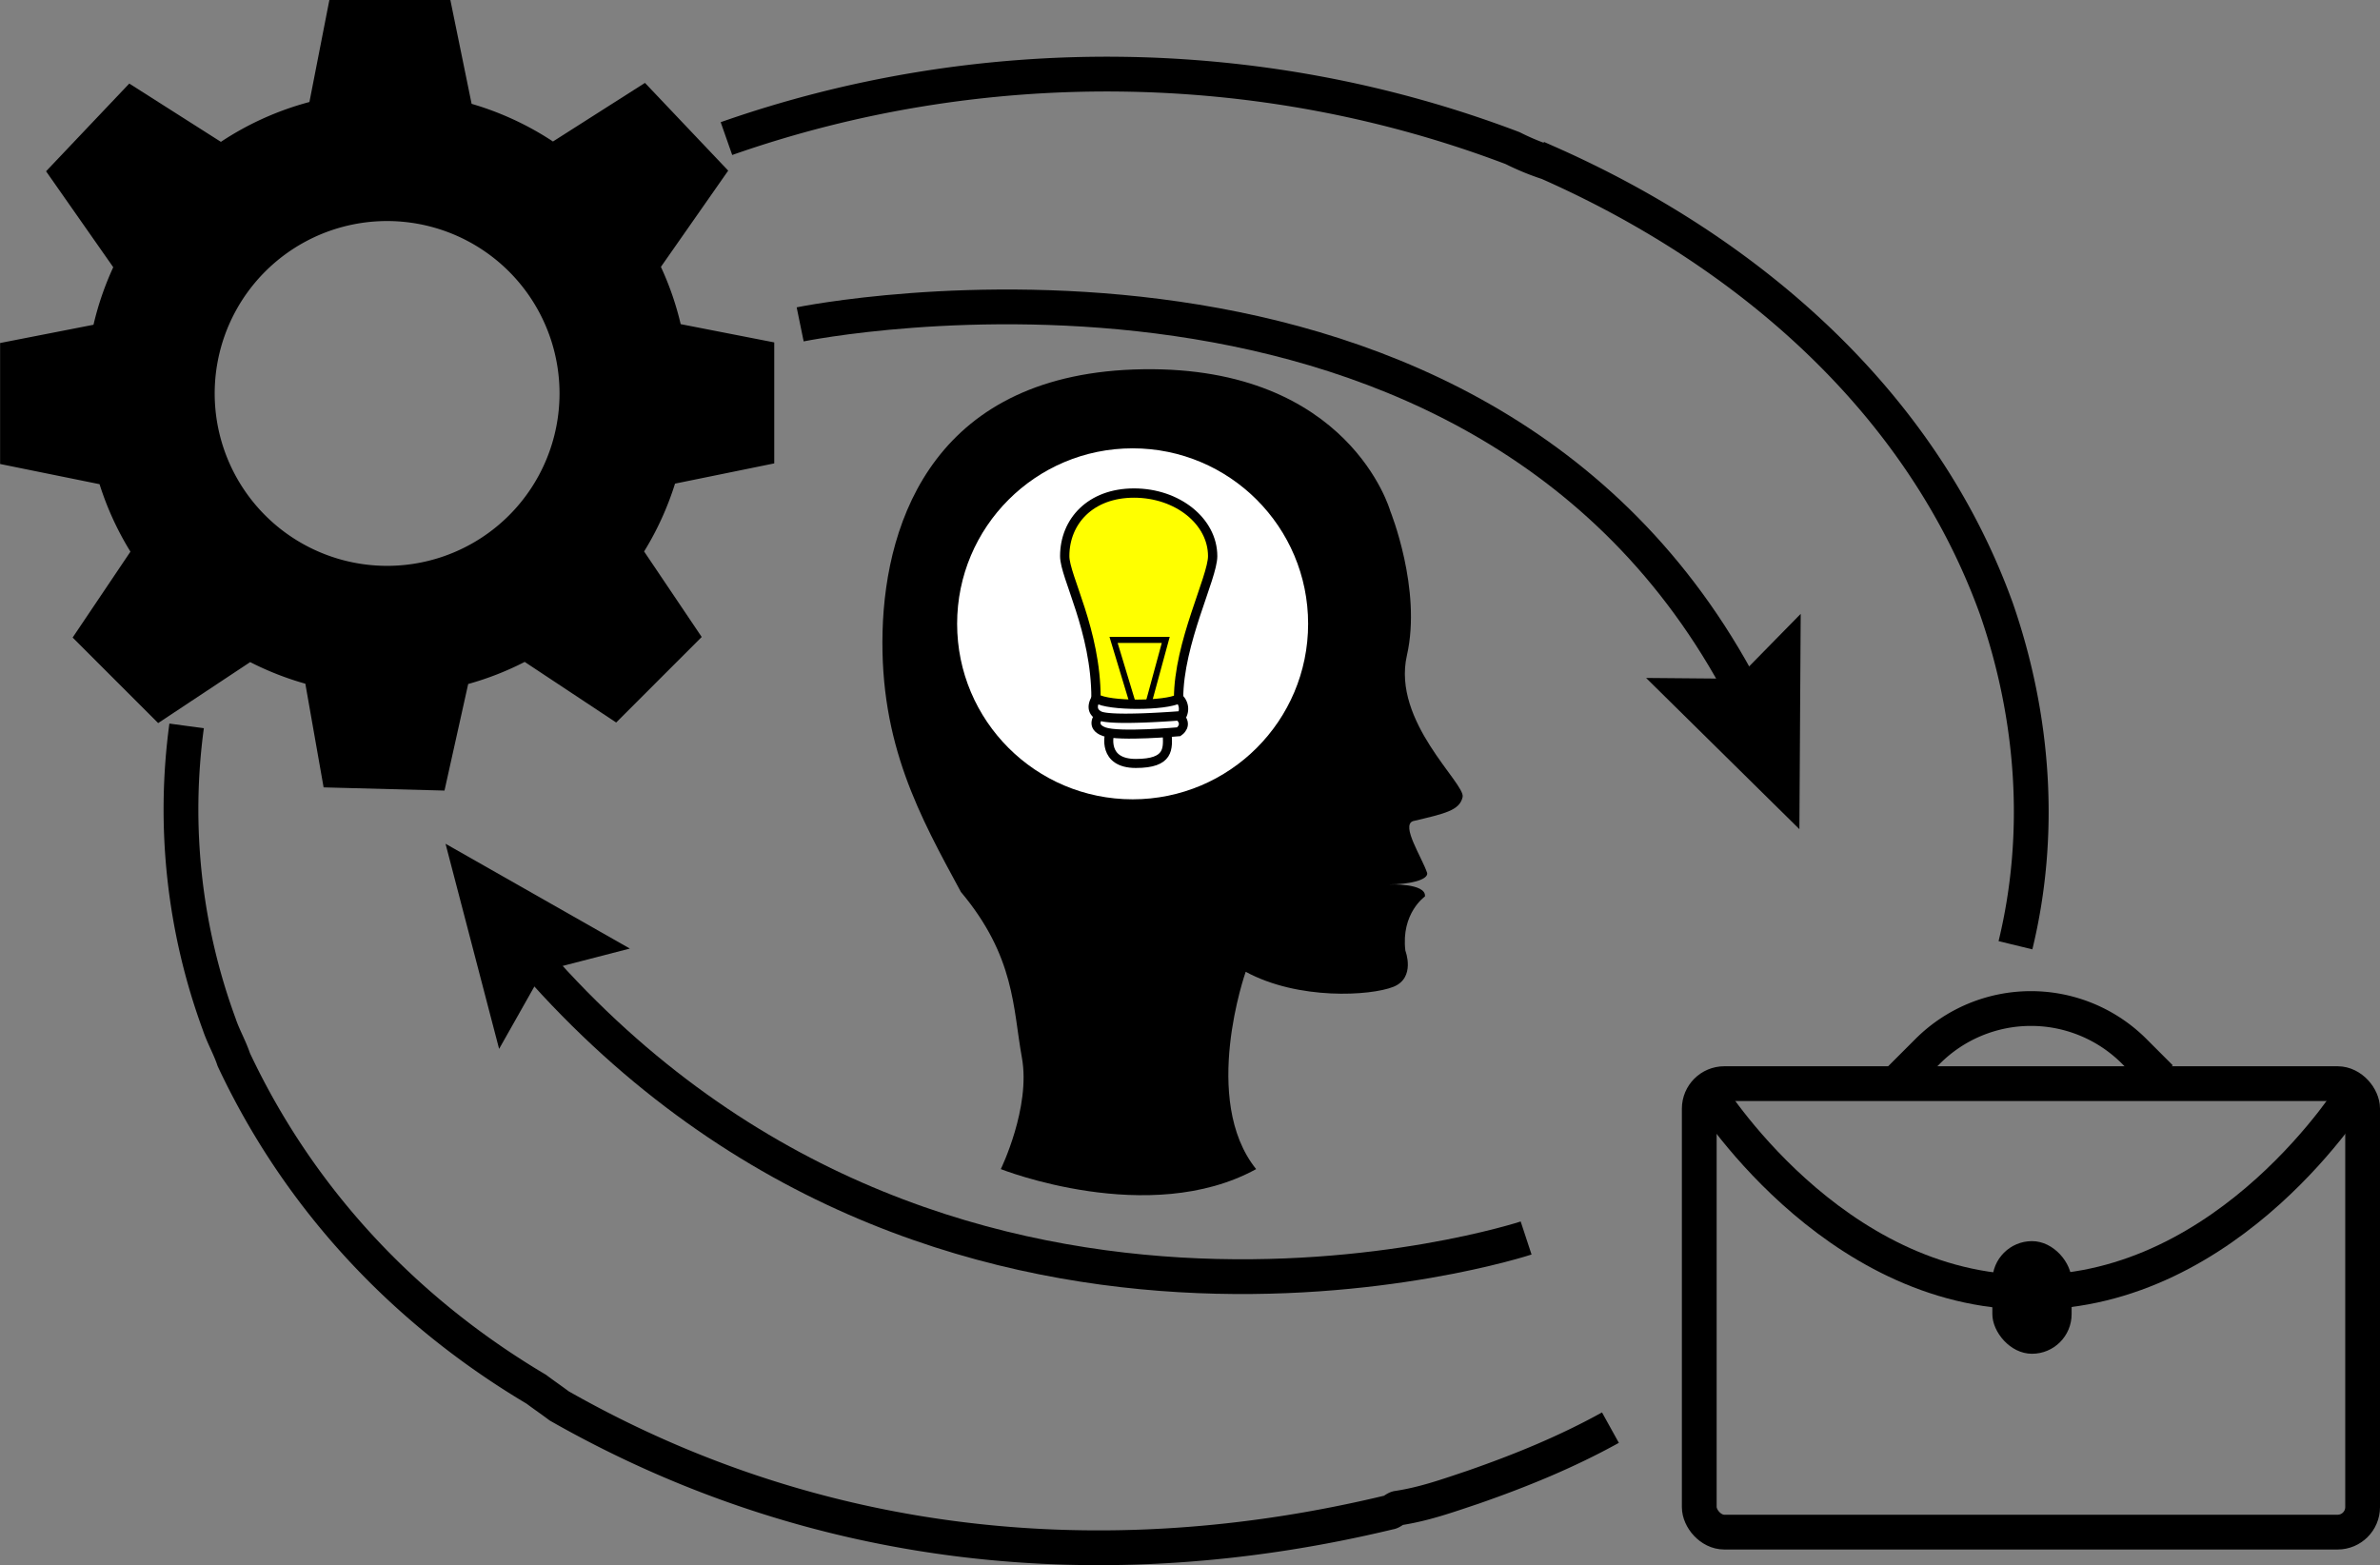
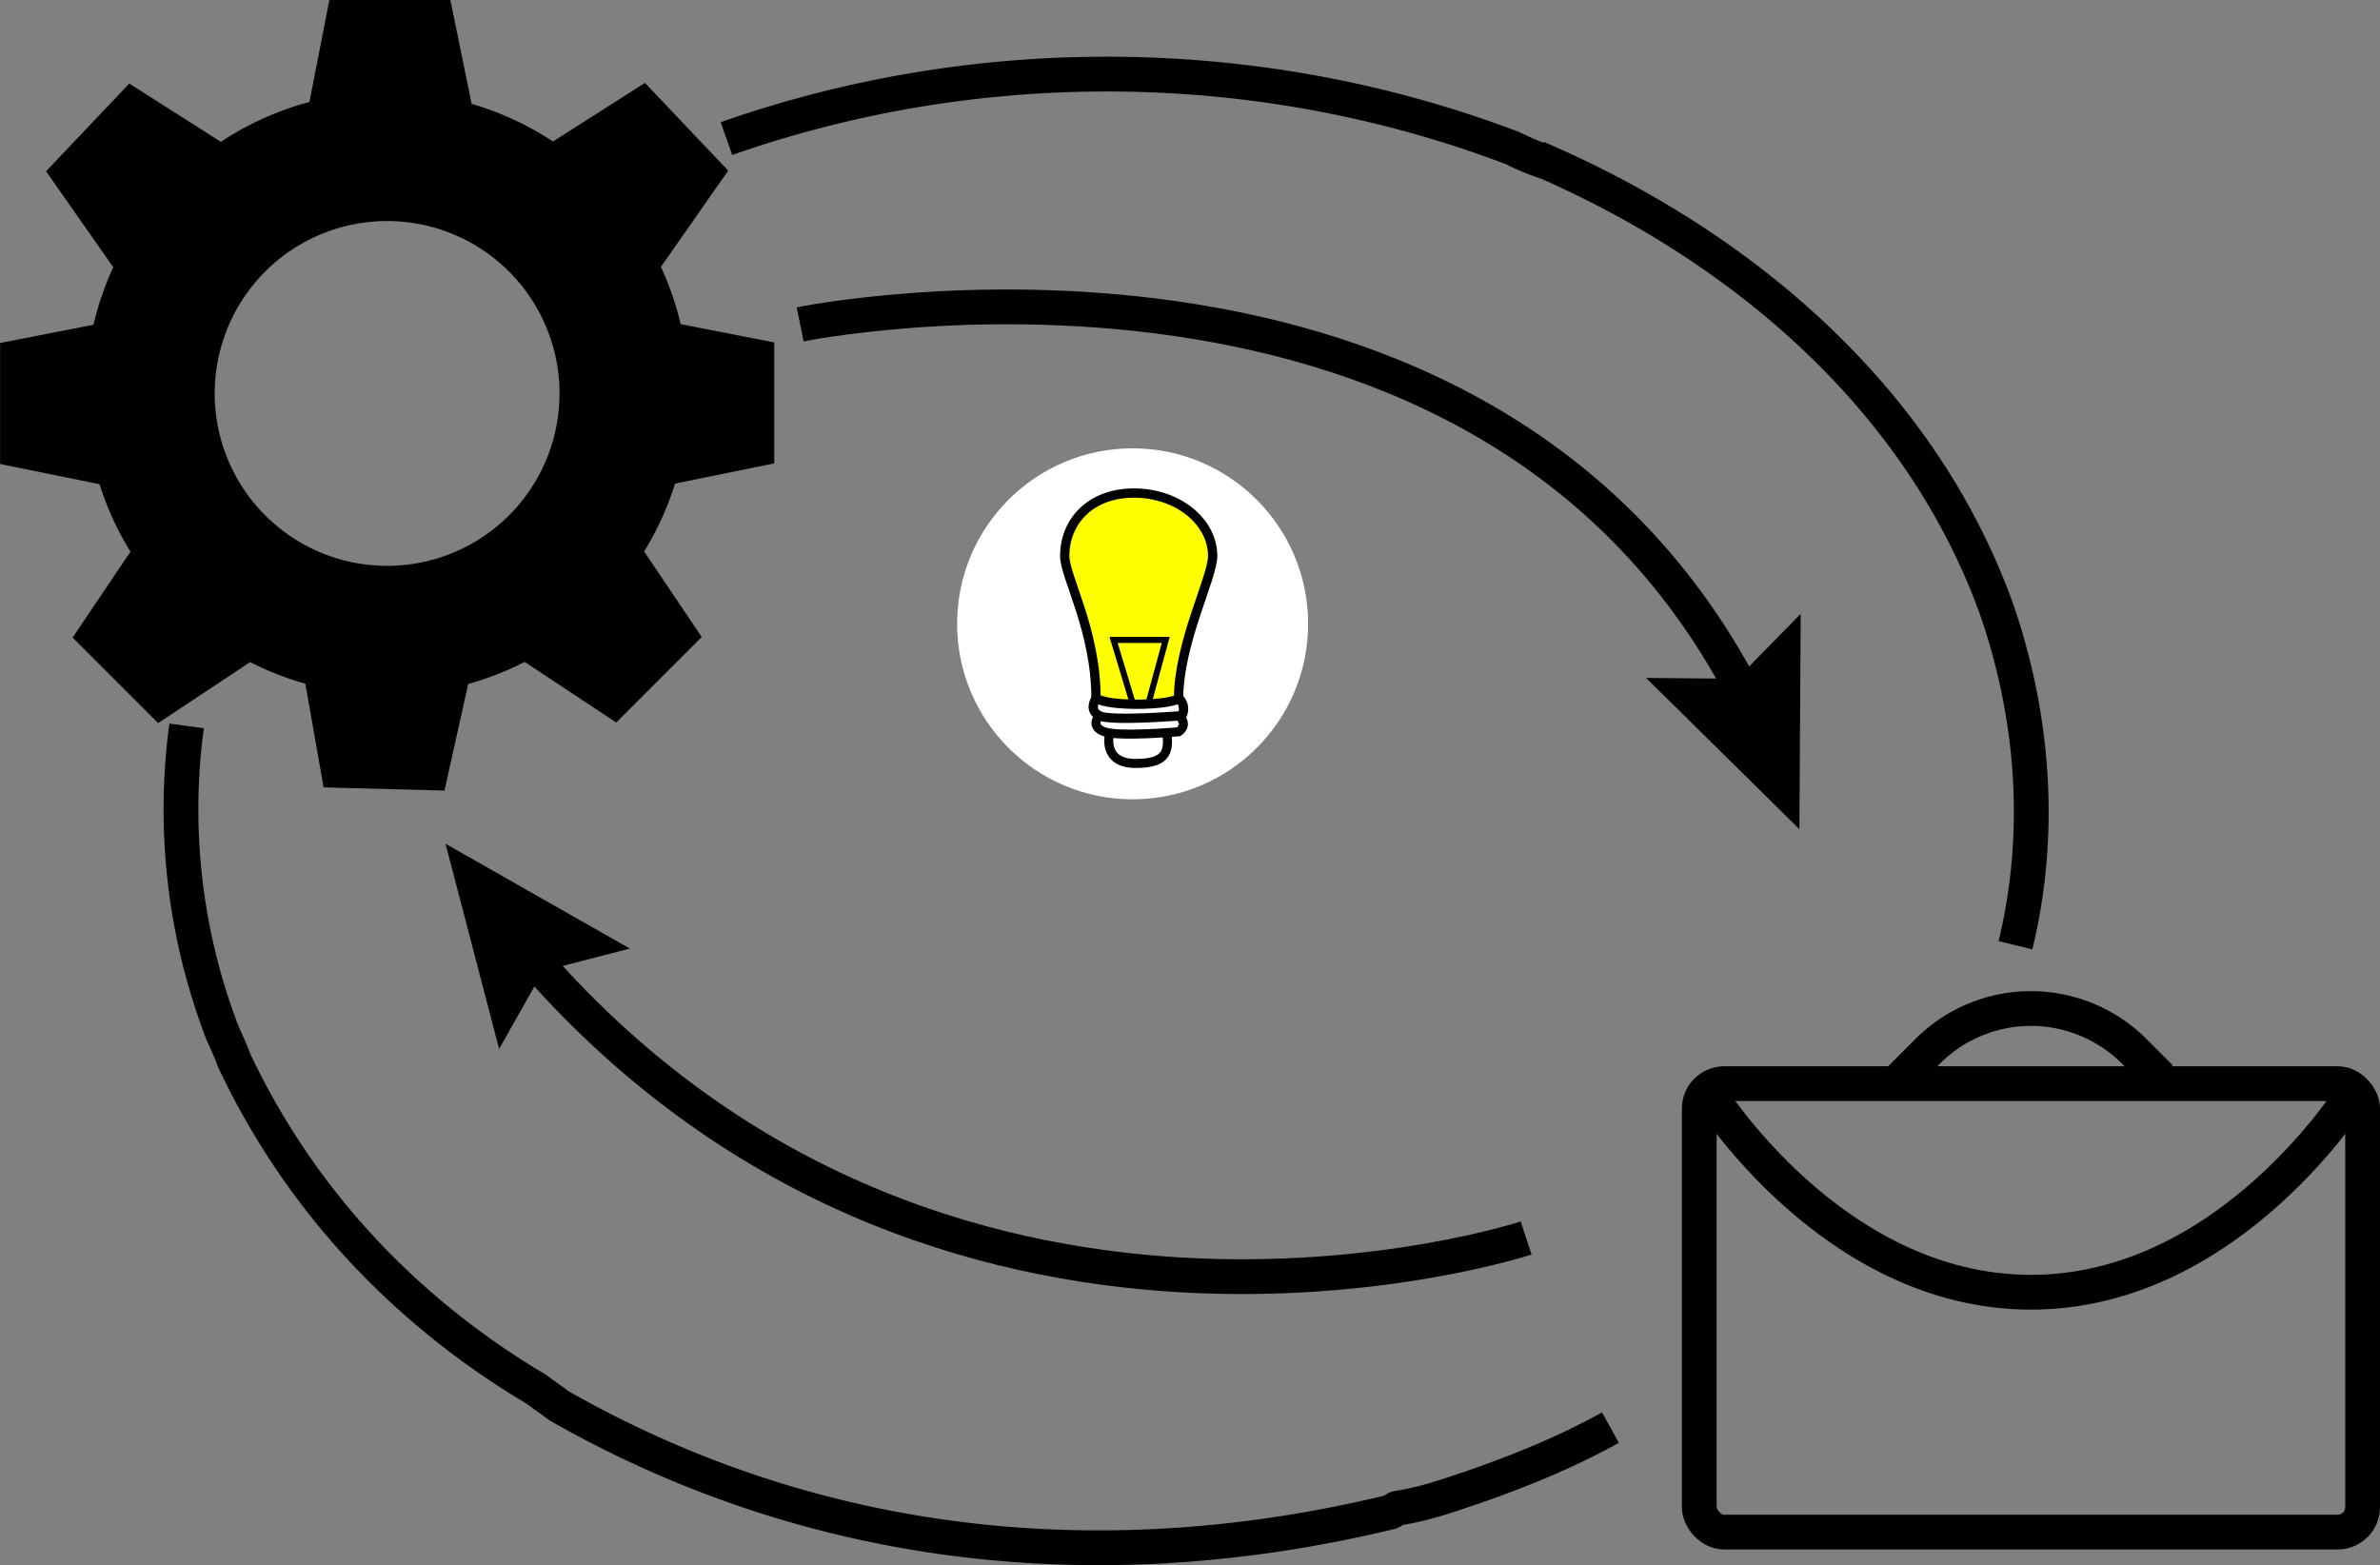
<svg xmlns="http://www.w3.org/2000/svg" viewBox="0 0 1140.91 750.34">
  <rect x="0" y="0" width="1140.91" height="750.34" fill="#808080" stroke="none" />
  <defs>
    <style>.a,.b,.e,.f,.g{fill:none;}.a,.b,.d,.e,.f,.g{stroke:#000;stroke-miterlimit:10;}.a{stroke-width:16.67px;}.b{stroke-width:16.67px;}.c{fill:#fff;}.d{fill:#ff0;}.d,.e{stroke-width:4.46px;}.f{stroke-width:4.33px;}.g{stroke-width:2.9px;}</style>
  </defs>
  <path class="a" d="M1412.08,628.15C1425,575,1421,519,1403,467c-36-100-120-172-215-214a122,122,0,0,1-17-7c-121-46-256-47-376.84-4.56" transform="translate(-445.92 -175)" />
  <path class="a" d="M535.38,523A298.35,298.35,0,0,0,551,666c2,6,5,11,7,17,31,66,81,120,145,158,4,3,7,5,11,8,123,70,261,84,398,51,1,0,3-2,4-2,13-2,24-6,36-10,23-8,45-17,65.92-28.59" transform="translate(-445.92 -175)" />
  <path d="M817.07,397.15v-58l-44.85-8.76a142.9,142.9,0,0,0-9.48-27.45L795,256.8,755.1,214.74,711,242.83a144.1,144.1,0,0,0-39-18.05L661.81,175h-58l-9.56,48.9A143.82,143.82,0,0,0,551.81,243l-43.92-27.94L468,257.11l32.21,46a143.18,143.18,0,0,0-9.47,27.58l-44.77,8.75v58l47.67,9.68a143.94,143.94,0,0,0,14.81,32.34l-27.71,41.18,41,41,44.11-29.23a144,144,0,0,0,26.44,10.36l8.76,49.7L659,554l11.36-51.09a143.33,143.33,0,0,0,27.09-10.59l43.85,29.05,41-41-27.61-41a143.79,143.79,0,0,0,14.82-32.52ZM631.5,446.27a82.65,82.65,0,1,1,82.64-82.64A82.64,82.64,0,0,1,631.5,446.27Z" transform="translate(-445.92 -175)" />
  <path class="b" d="M1177.5,768.5S894.63,861.62,697.77,630.41" transform="translate(-445.92 -175)" />
  <polygon points="301.93 454.74 260.38 465.47 239.26 502.84 213.58 404.5 301.93 454.74" />
  <path class="b" d="M829.5,330.5s329.93-67.72,455,181.92" transform="translate(-445.92 -175)" />
  <polygon points="789.09 325.01 832.68 325.39 863.21 294.28 862.58 397.5 789.09 325.01" />
-   <path d="M1048.08,735.47c-26.71-33.22-5-94.6-5-94.6,25.27,13.72,59.93,11.55,70.77,7.22s5.77-17.33,5.77-17.33c-2.16-18,9.39-26,9.39-26,.72-6.5-17.33-5.77-17.33-5.77,10.11,0,18.77-2.17,18.41-5.42-2.52-7.58-12.63-22.75-6.86-24.91,15.17-3.61,22.39-5.06,23.83-11.56s-33.94-36.1-26.71-67.88-8-69.32-8-69.32-19.5-69.32-118.43-67.88S870.44,423.51,869,477.67s18,88.82,37.55,124.93c26,31,24.91,55.6,29.24,79.43s-10.11,53.44-10.11,53.44S996.81,763.63,1048.08,735.47Z" transform="translate(-445.92 -175)" />
  <circle class="c" cx="542.95" cy="299.06" r="84.13" />
  <path class="d" d="M1027.24,441.62c0,10.34-16.34,41.49-16.34,68.37-6.07,3.36-33.21,3.72-39.58-.21,0-32.56-15-58.4-15-68.16,0-16.71,12.38-30.25,33.21-30.25S1027.24,424.91,1027.24,441.62Z" transform="translate(-445.92 -175)" />
  <path class="e" d="M971.44,509.71s-4.07,5.59,1.46,8.39,39.56,0,39.56,0a6.93,6.93,0,0,0-1.45-8.39" transform="translate(-445.92 -175)" />
  <path class="f" d="M972.81,518.1s-4.67,5.14,2.47,7.7,35.71,0,35.71,0,5-3.26,0-7.7" transform="translate(-445.92 -175)" />
  <path class="f" d="M977.76,527s-3.58,14,12.63,14,15.48-7.07,15-14.73" transform="translate(-445.92 -175)" />
  <polyline class="g" points="543.11 337.51 533.81 306.77 558.83 306.77 550.46 337.51" />
  <rect class="b" x="814.58" y="519.5" width="318" height="215" rx="12" />
  <path class="b" d="M1354.5,694.5,1370,679a70,70,0,0,1,49.51-20.51h0A70,70,0,0,1,1469,679l12.59,12.59" transform="translate(-445.92 -175)" />
  <path class="b" d="M1264.22,697.84s59.28,96.66,155.28,96.66,155.28-96.66,155.28-96.66" transform="translate(-445.92 -175)" />
-   <rect x="955.08" y="595" width="38" height="54" rx="19" />
</svg>